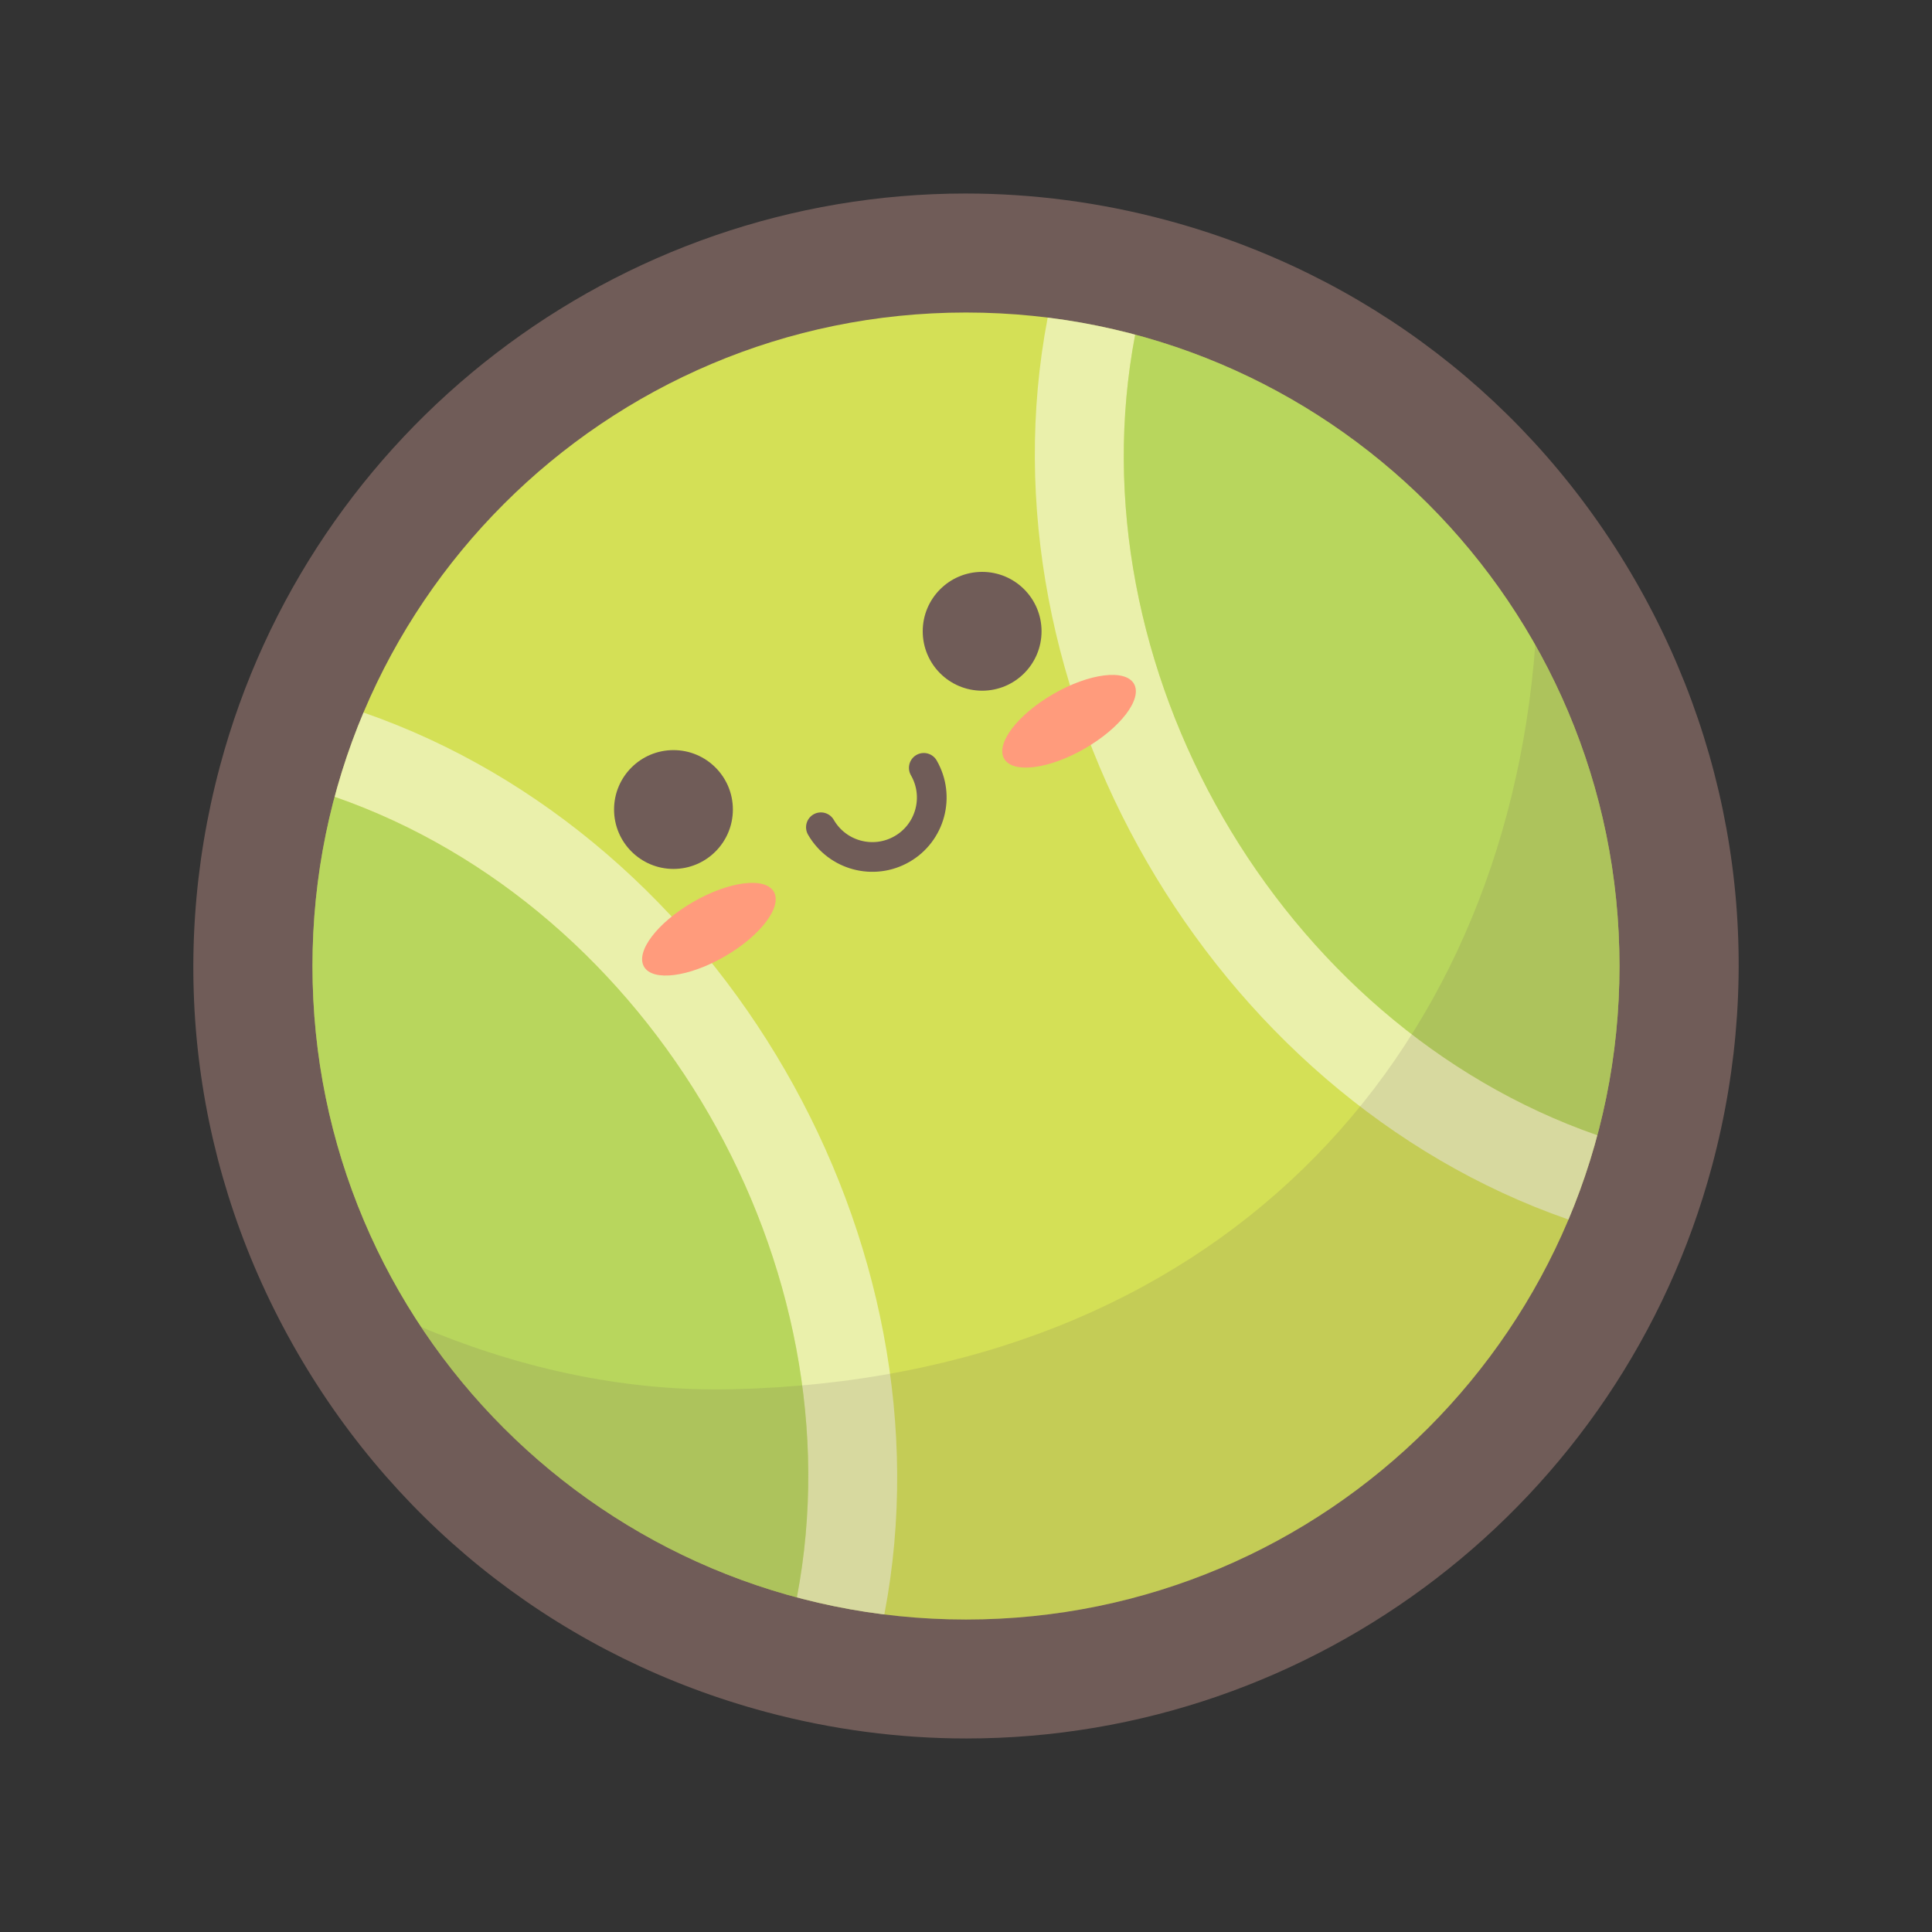
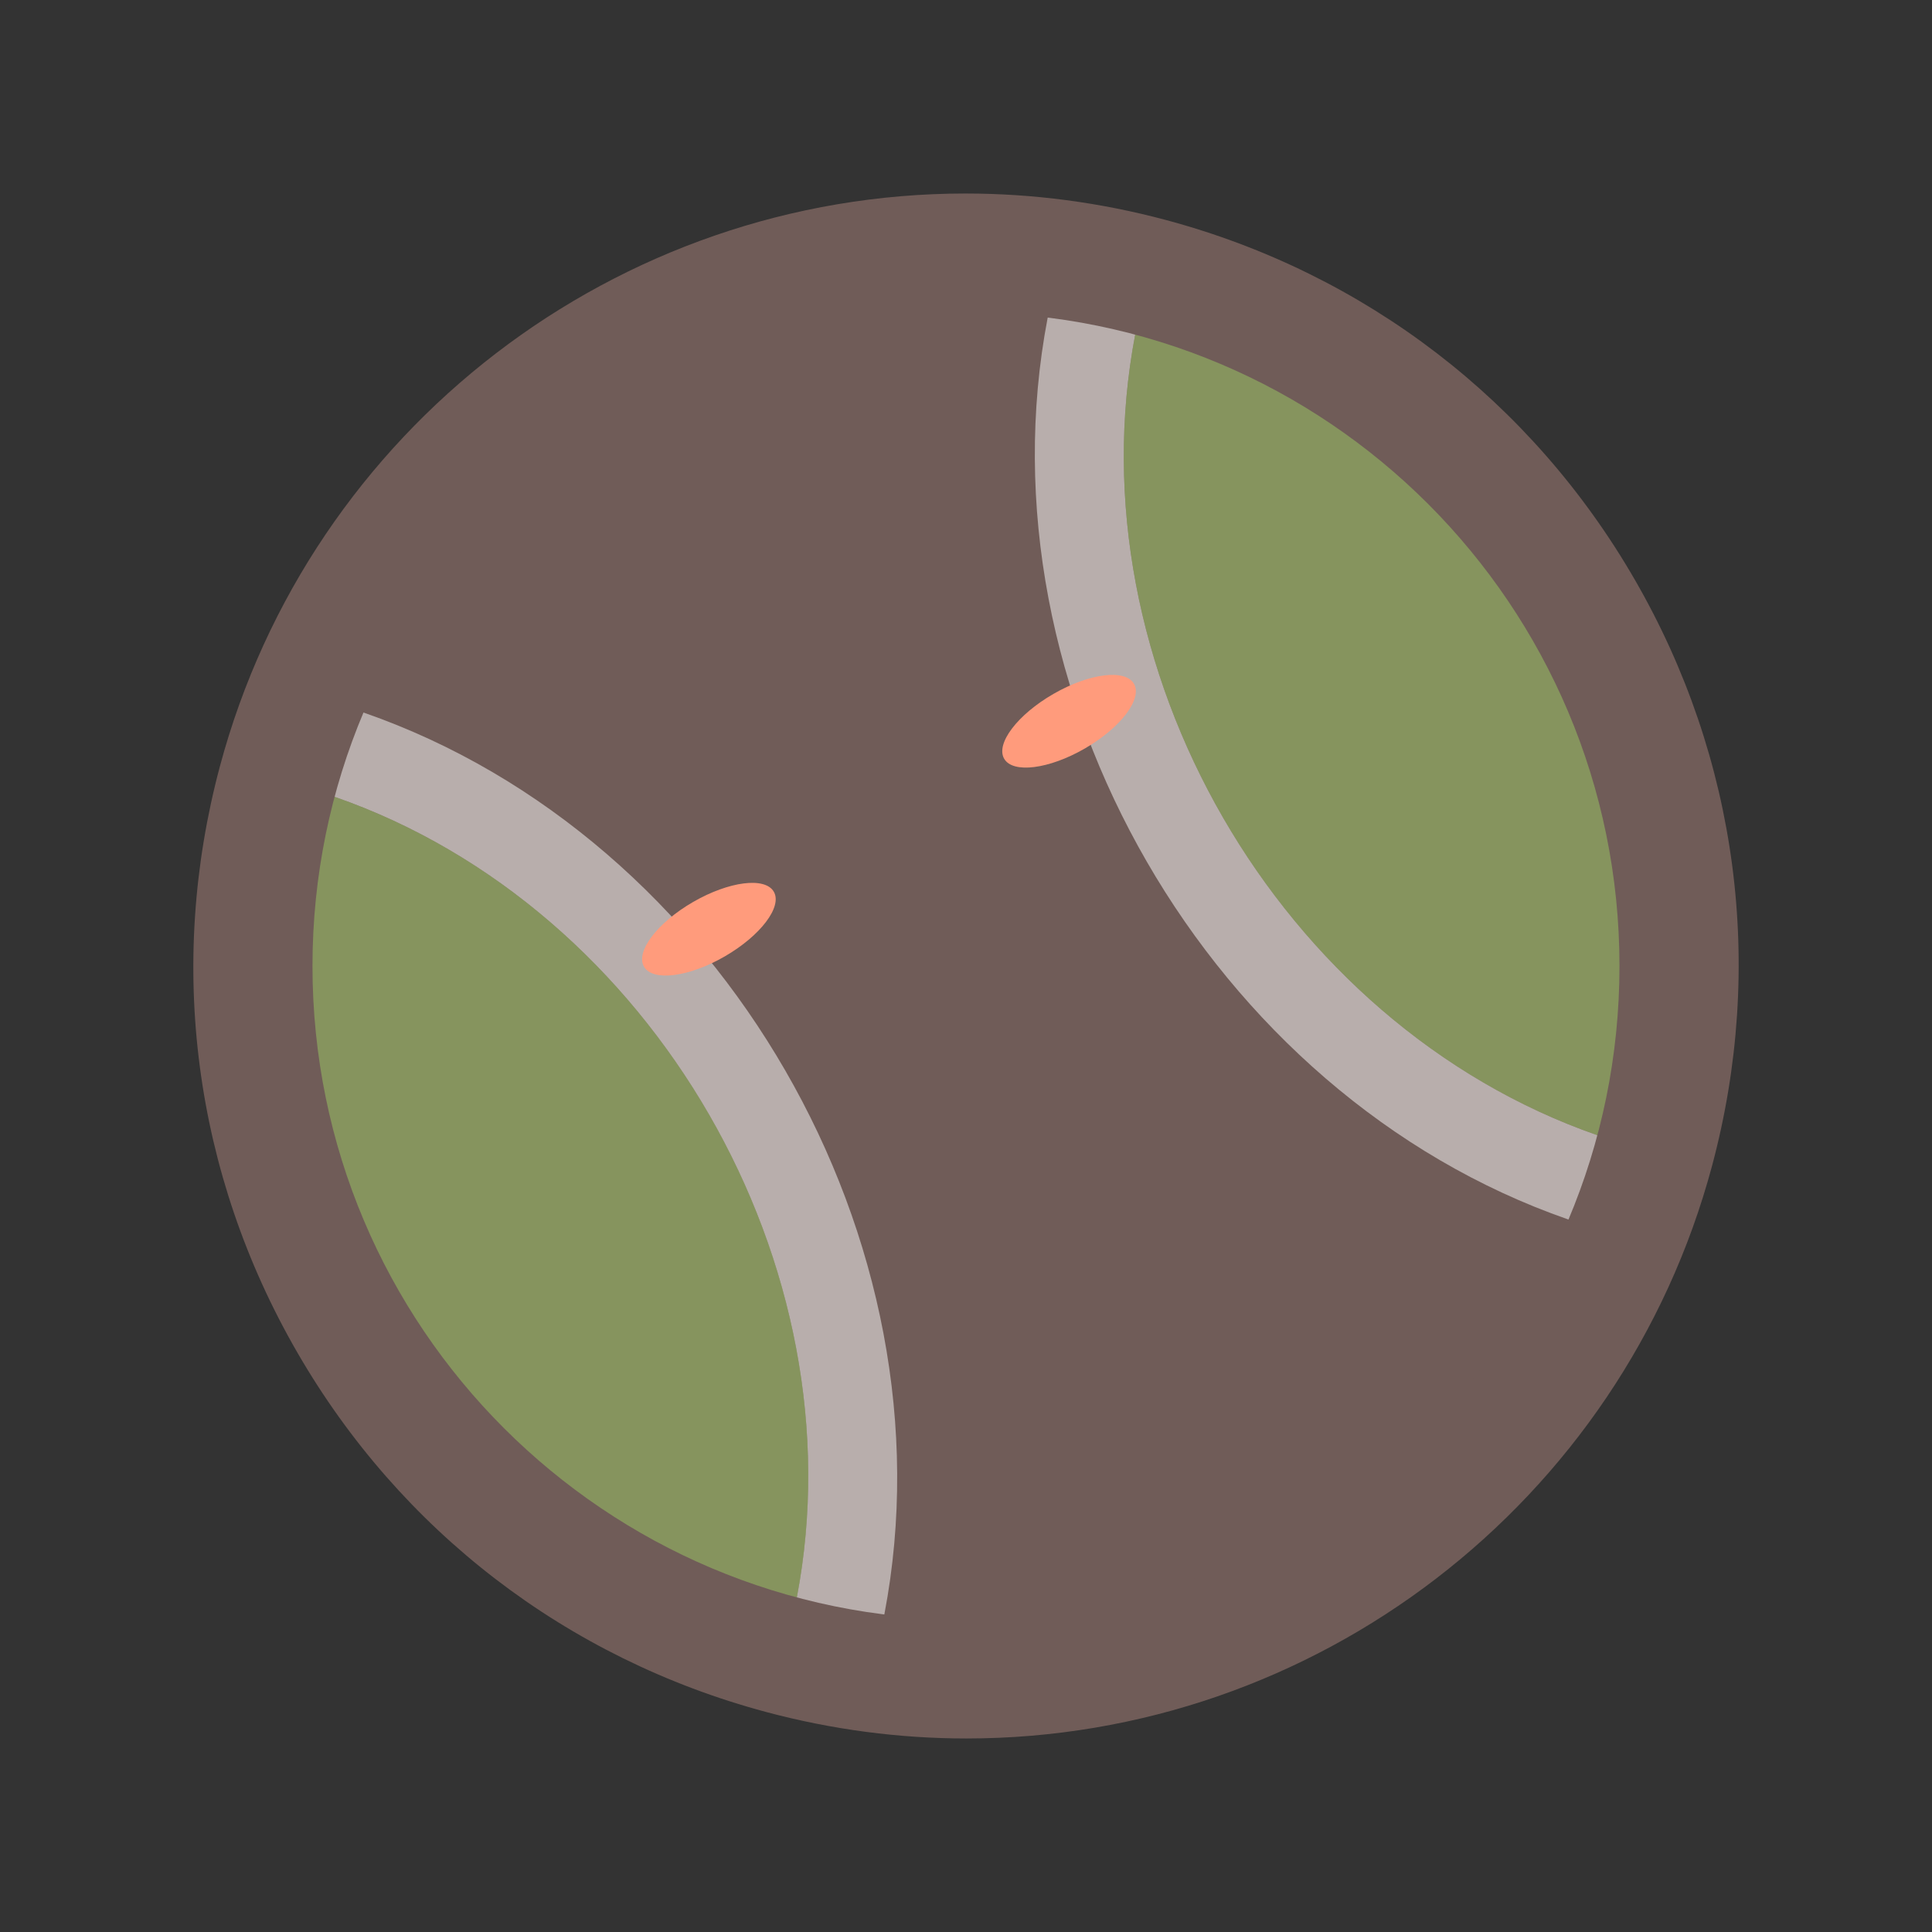
<svg xmlns="http://www.w3.org/2000/svg" width="800px" height="800px" version="1.1" viewBox="144 144 512 512">
  <rect x="144" y="144" width="512" height="512" fill="#333333" stroke="none" />
  <defs>
    <clipPath id="j">
      <path d="m418 226h156v252h-156z" />
    </clipPath>
    <clipPath id="h">
      <path d="m573.18 400.01c0 95.645-77.539 173.18-173.18 173.18-95.648 0-173.19-77.539-173.19-173.18 0-95.648 77.539-173.19 173.19-173.19 95.645 0 173.18 77.539 173.18 173.19" />
    </clipPath>
    <clipPath id="g">
      <path d="m226 322h156v252h-156z" />
    </clipPath>
    <clipPath id="f">
      <path d="m573.18 400.01c0 95.645-77.539 173.18-173.18 173.18-95.648 0-173.19-77.539-173.19-173.18 0-95.648 77.539-173.19 173.19-173.19 95.645 0 173.18 77.539 173.18 173.19" />
    </clipPath>
    <clipPath id="e">
      <path d="m441 226h133v228h-133z" />
    </clipPath>
    <clipPath id="d">
      <path d="m573.18 400.01c0 95.645-77.539 173.18-173.18 173.18-95.648 0-173.19-77.539-173.19-173.18 0-95.648 77.539-173.19 173.19-173.19 95.645 0 173.18 77.539 173.18 173.19" />
    </clipPath>
    <clipPath id="c">
      <path d="m226 346h133v228h-133z" />
    </clipPath>
    <clipPath id="b">
      <path d="m573.18 400.01c0 95.645-77.539 173.18-173.18 173.18-95.648 0-173.19-77.539-173.19-173.18 0-95.648 77.539-173.19 173.19-173.19 95.645 0 173.18 77.539 173.18 173.19" />
    </clipPath>
    <clipPath id="a">
      <path d="m254 314h320v260h-320z" />
    </clipPath>
    <clipPath id="i">
      <path d="m573.18 400.01c0 95.645-77.539 173.18-173.18 173.18-95.648 0-173.19-77.539-173.19-173.18 0-95.648 77.539-173.19 173.19-173.19 95.645 0 173.18 77.539 173.18 173.19" />
    </clipPath>
  </defs>
  <path d="m400.11 588.97c-16.469 0-32.961-2.172-49.012-6.481-100.62-26.957-160.55-130.76-133.59-231.38 22.098-82.484 97.102-140.07 182.39-140.07 16.469 0 32.961 2.18 49.004 6.481 48.746 13.051 89.492 44.316 114.72 88.016 25.23 43.707 31.938 94.621 18.871 143.36-22.09 82.473-97.086 140.08-182.38 140.08z" fill="#705c58" />
  <path d="m399.89 226.77c14.84 0 29.914 1.922 44.926 5.945 92.395 24.758 147.21 119.72 122.46 212.11-20.727 77.375-90.711 128.4-167.17 128.4-14.84 0-29.922-1.922-44.934-5.945-92.391-24.742-147.22-119.7-122.46-212.1 20.734-77.375 90.715-128.4 167.18-128.41m0.008-31.488h-0.016c-92.391 0.008-173.65 62.41-197.59 151.74-14.145 52.812-6.887 107.96 20.453 155.32 27.332 47.344 71.469 81.207 124.29 95.355 17.375 4.652 35.234 7.016 53.082 7.016 92.402 0 173.65-62.402 197.59-151.74 14.145-52.805 6.887-107.96-20.445-155.31-27.332-47.352-71.469-81.215-124.29-95.363-17.379-4.652-35.234-7.016-53.074-7.016z" fill="#705c58" />
-   <path d="m573.18 400.01c0 95.645-77.539 173.18-173.18 173.18-95.648 0-173.19-77.539-173.19-173.18 0-95.648 77.539-173.19 173.19-173.19 95.645 0 173.18 77.539 173.18 173.19" fill="#d4e056" />
  <g clip-path="url(#j)">
    <g clip-path="url(#h)">
      <path d="m441.87 173.2c39.109-67.746 117.04-95.273 193.89-68.527 94.891 33 156.75 140.15 137.89 238.84-3.793 19.867-10.605 38.398-20.246 55.098-39.109 67.738-117.03 95.281-193.89 68.527-94.891-33.008-156.75-140.15-137.89-238.84 3.793-19.879 10.609-38.418 20.246-55.105zm308.6 165.88c16.766-87.781-38.055-182.75-122.46-212.11-84.387-29.379-166.41 17.973-183.18 105.75-16.766 87.773 38.055 182.74 122.46 212.11 84.398 29.375 166.42-17.973 183.18-105.75z" fill="#ffffff" fill-opacity=".5" />
    </g>
  </g>
  <g clip-path="url(#g)">
    <g clip-path="url(#f)">
      <path d="m46.594 401.4c39.109-67.73 117.02-95.273 193.89-68.52 94.891 33 156.75 140.14 137.9 238.84-3.793 19.859-10.605 38.391-20.238 55.098-39.117 67.746-117.04 95.281-193.9 68.535-94.891-33.016-156.75-140.15-137.89-238.84 3.785-19.859 10.594-38.406 20.238-55.105zm308.58 165.89c16.773-87.773-38.055-182.75-122.46-212.11-84.391-29.367-166.4 17.977-183.17 105.76-16.773 87.762 38.047 182.73 122.46 212.09 84.383 29.387 166.41-17.973 183.17-105.75z" fill="#ffffff" fill-opacity=".5" />
    </g>
  </g>
  <g clip-path="url(#e)">
    <g clip-path="url(#d)">
      <path d="m567.29 444.83c-84.402-29.363-139.23-124.33-122.46-212.11 16.777-87.777 98.797-135.13 183.18-105.75 84.41 29.363 139.23 124.32 122.46 212.11-16.766 87.773-98.785 135.12-183.18 105.75z" fill="#9ccc64" fill-opacity=".5" />
    </g>
  </g>
  <g clip-path="url(#c)">
    <g clip-path="url(#b)">
      <path d="m172.01 673.03c-84.418-29.363-139.24-124.33-122.46-212.09 16.766-87.781 98.777-135.13 183.18-105.75 84.41 29.355 139.24 124.33 122.46 212.11-16.77 87.77-98.793 135.13-183.18 105.74z" fill="#9ccc64" fill-opacity=".5" />
    </g>
  </g>
  <g clip-path="url(#a)">
    <g clip-path="url(#i)">
-       <path d="m550.87 314.79c-8.266 110.38-84.938 194.43-212.86 197.38-29.629 0.684-57.852-6.047-83.508-16.957l79.199 152.25 313.77-181.15z" fill="#705c58" fill-opacity=".15" />
-     </g>
+       </g>
  </g>
  <path d="m349.07 380.32c2.301 3.992-3.531 11.672-13.031 17.156-9.496 5.484-19.066 6.695-21.371 2.703-2.305-3.988 3.531-11.672 13.027-17.156 9.5-5.484 19.07-6.695 21.375-2.703" fill="#ff9b7c" />
  <path d="m444.51 325.21c2.305 3.992-3.527 11.672-13.027 17.156s-19.07 6.695-21.371 2.703c-2.305-3.988 3.527-11.672 13.027-17.156 9.496-5.484 19.066-6.695 21.371-2.703" fill="#ff9b7c" />
  <path d="m338.22 358.53c0 8.695-7.047 15.746-15.742 15.746-8.695 0-15.746-7.051-15.746-15.746 0-8.695 7.051-15.742 15.746-15.742 8.695 0 15.742 7.047 15.742 15.742" fill="#705c58" />
  <path transform="matrix(7.872 0 0 7.872 148.09 148.09)" d="m27.116 27.33c0.552 0.957 1.775 1.284 2.732 0.732 0.957-0.552 1.284-1.775 0.732-2.732" fill="none" stroke="#705c58" stroke-linecap="round" stroke-miterlimit="10" />
-   <path d="m420.02 311.3c0 8.695-7.047 15.742-15.742 15.742s-15.746-7.047-15.746-15.742 7.051-15.746 15.746-15.746 15.742 7.051 15.742 15.746" fill="#705c58" />
</svg>